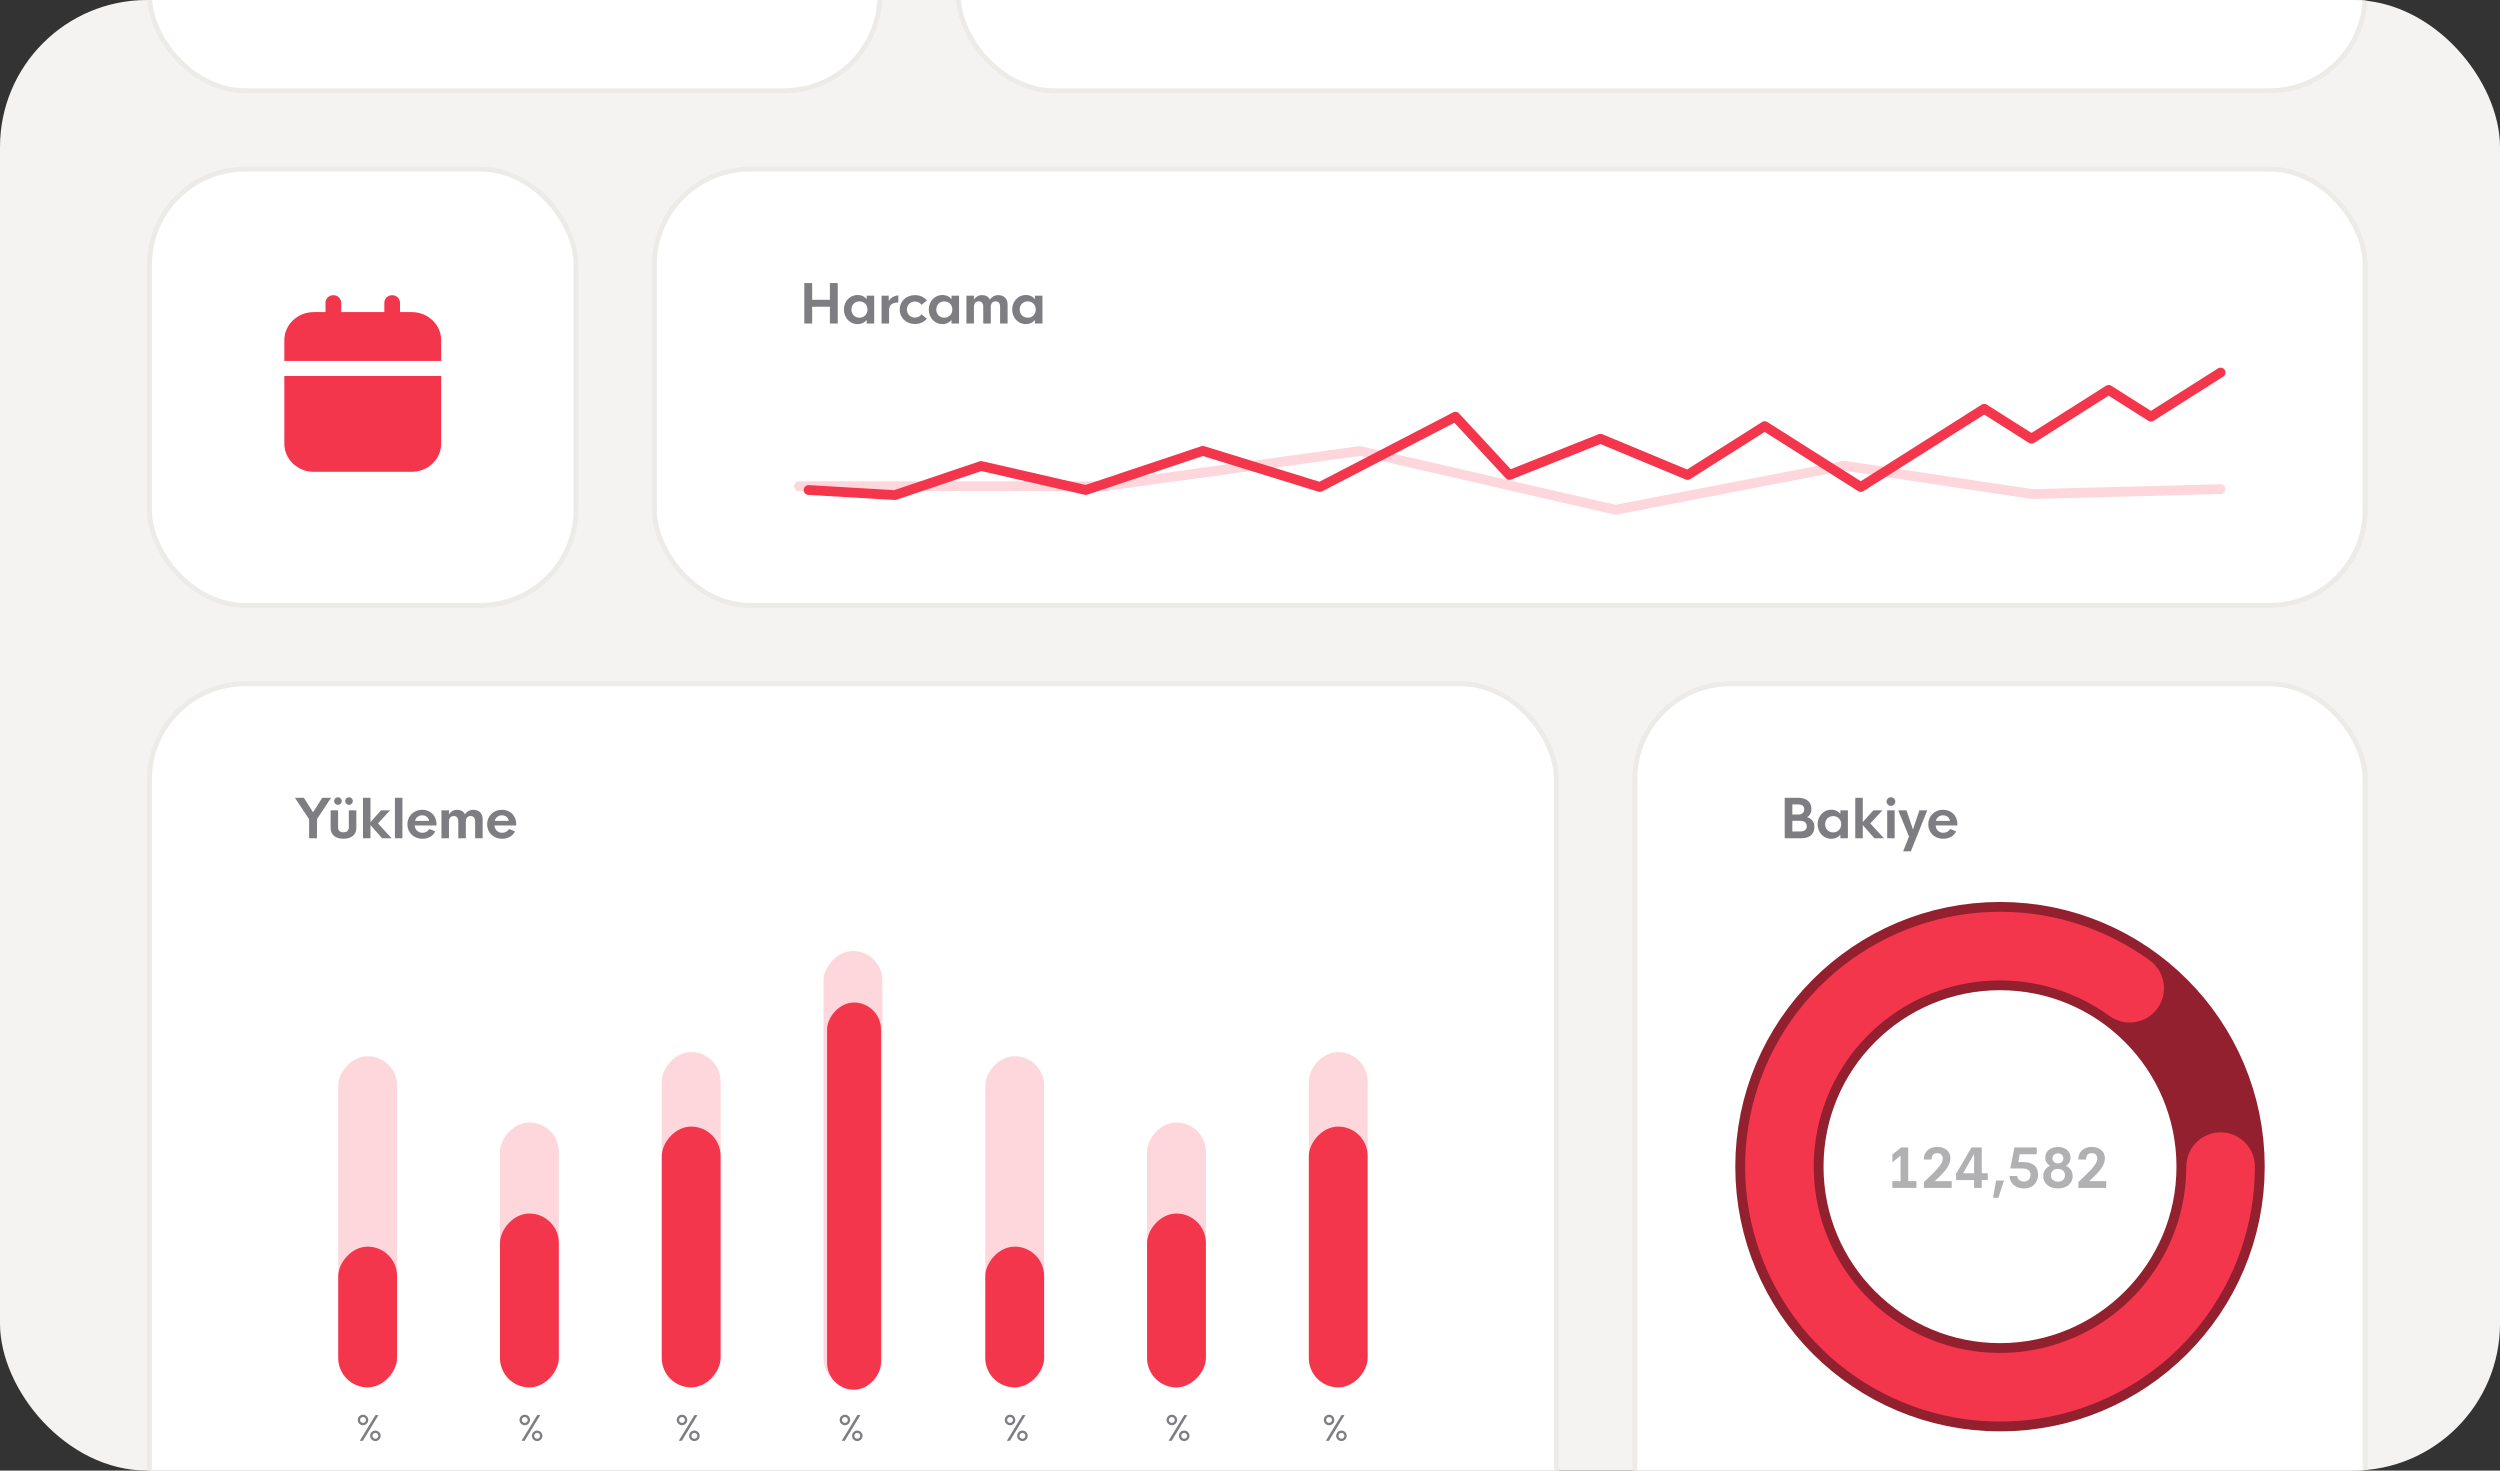
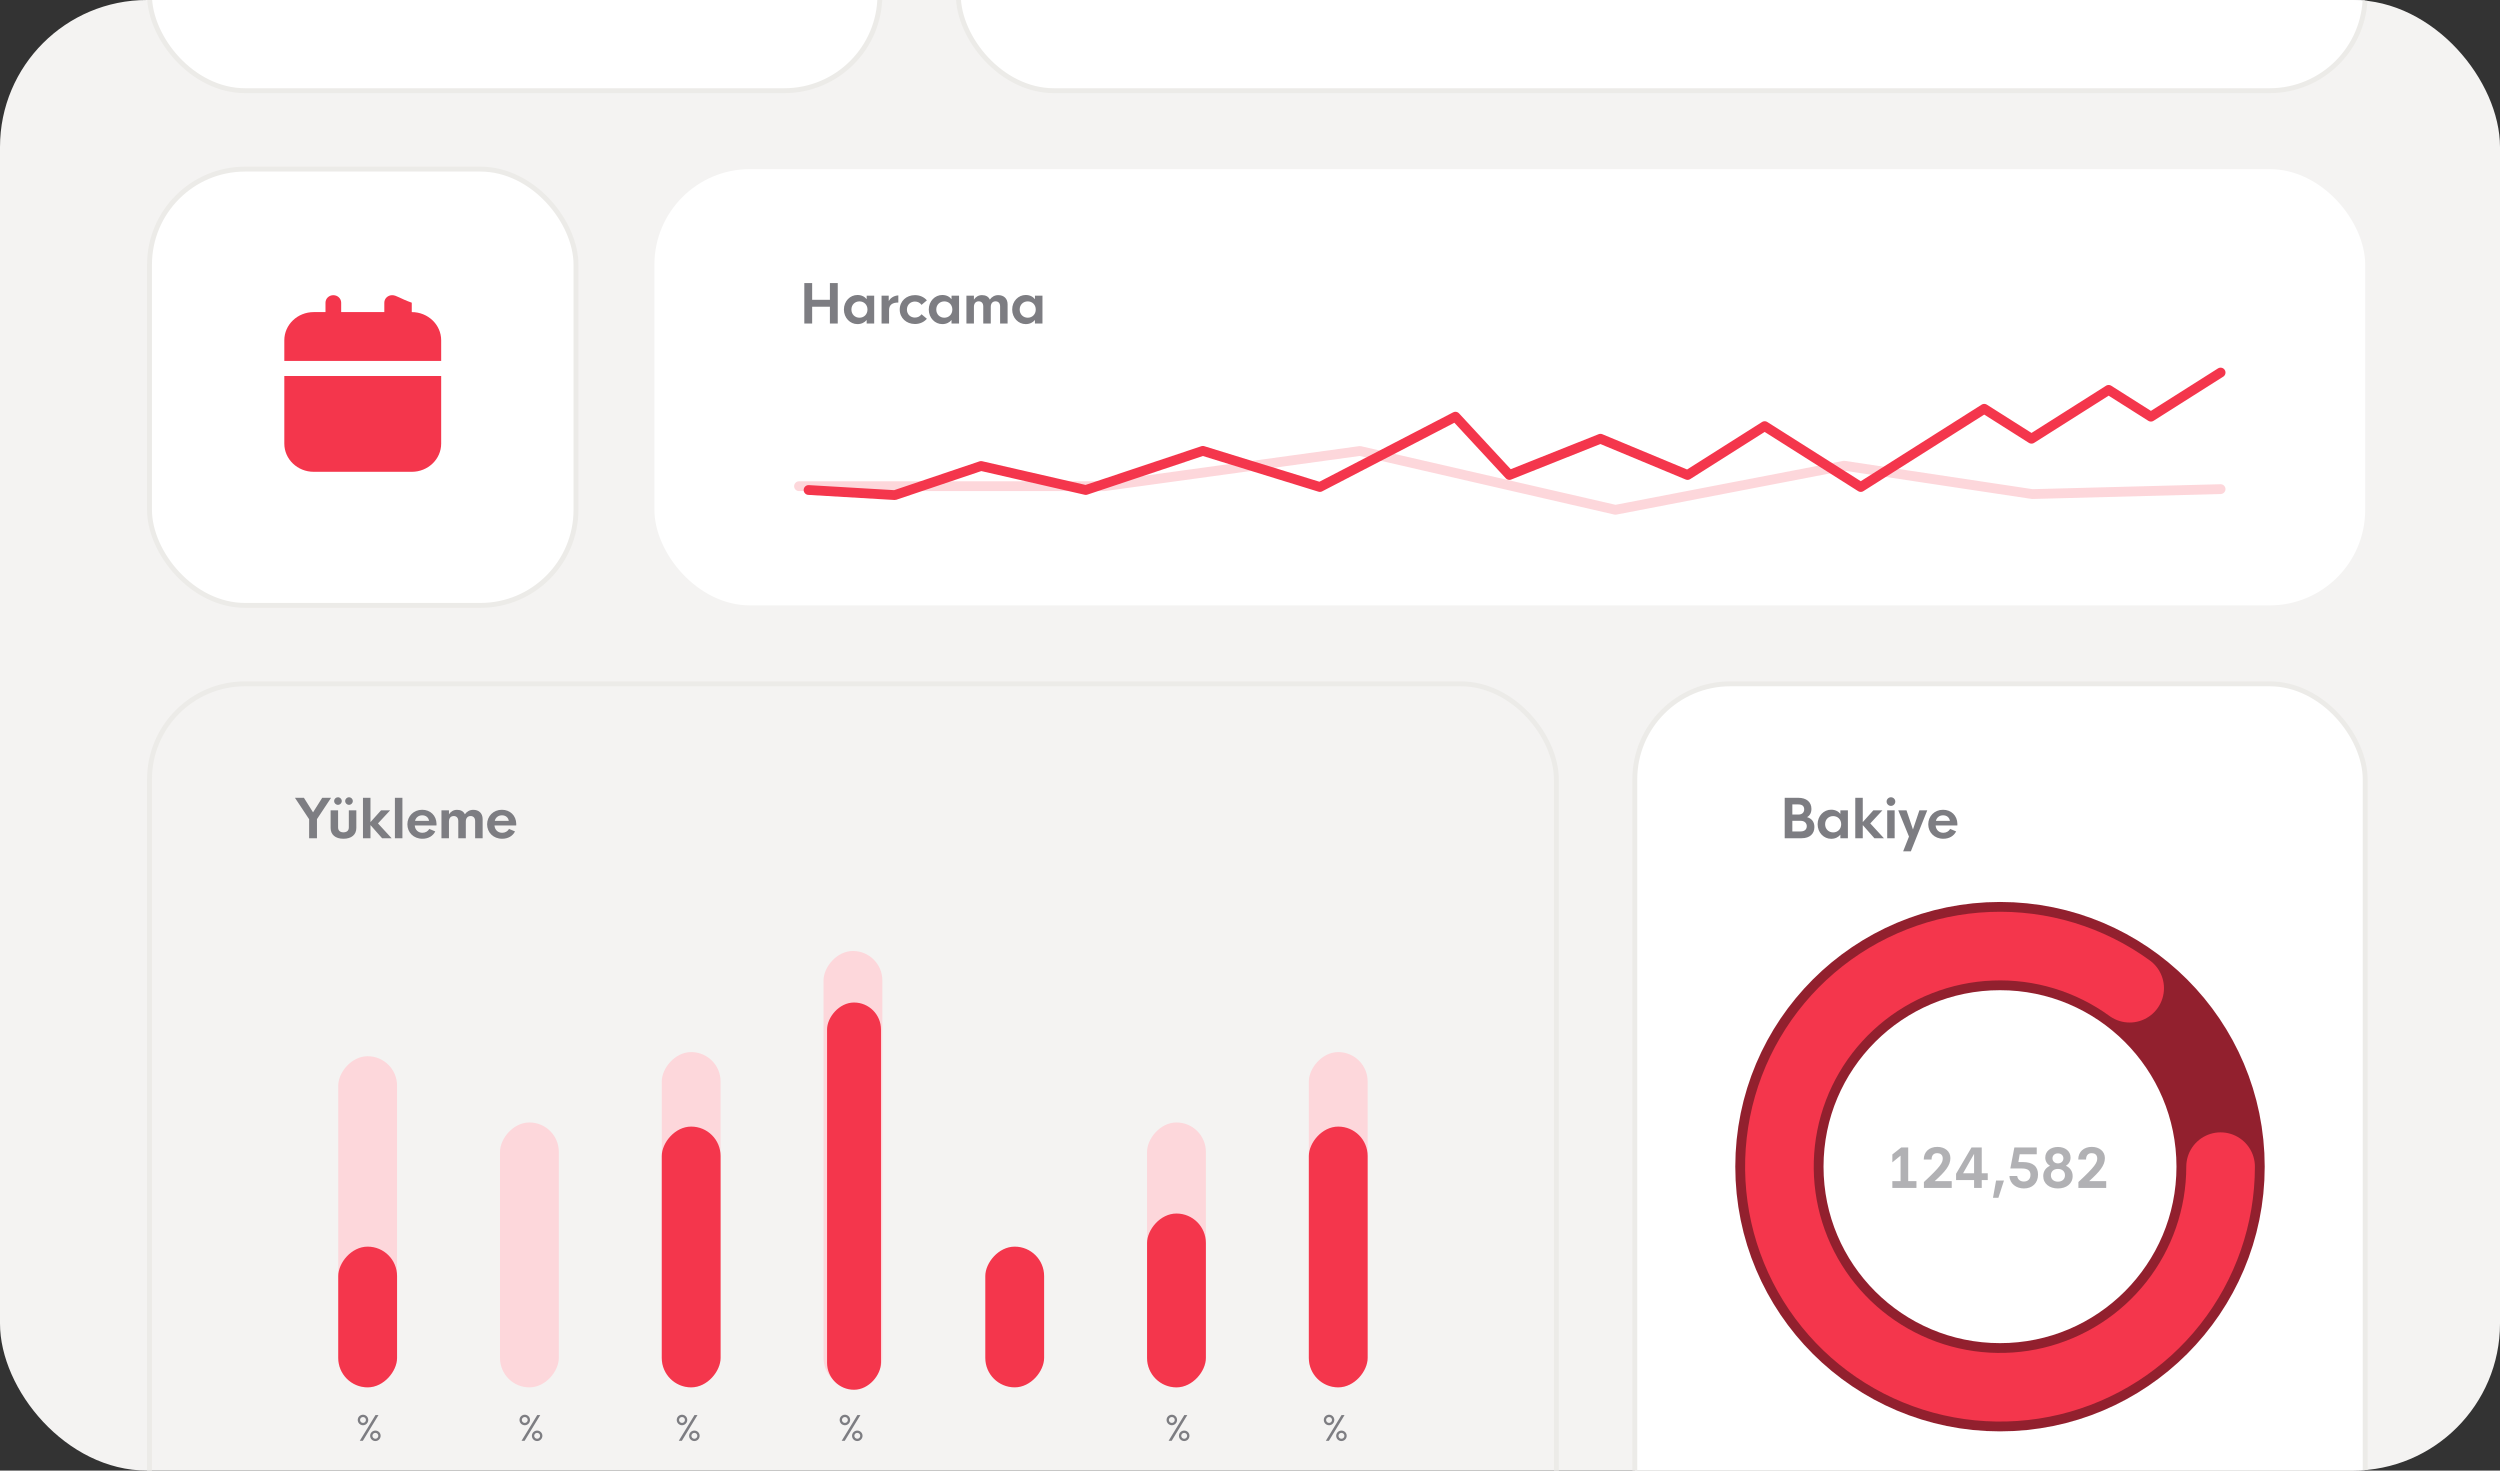
<svg xmlns="http://www.w3.org/2000/svg" width="510" height="300" viewBox="0 0 510 300" fill="none">
  <rect x="0" y="0" width="510" height="300" fill="#333333" stroke="none" />
  <g clip-path="url(#clip0_1740_43162)">
    <rect width="510" height="300" rx="30" fill="#F4F3F2" />
    <g clip-path="url(#clip1_1740_43162)">
      <rect x="30.5" y="-168.5" width="149" height="187" rx="19.5" fill="white" />
      <rect x="30.5" y="-168.5" width="149" height="187" rx="19.5" stroke="#ECEBE8" />
      <rect x="195.5" y="-168.5" width="287" height="187" rx="19.5" fill="white" />
      <rect x="195.5" y="-168.5" width="287" height="187" rx="19.5" stroke="#ECEBE8" />
      <rect x="30.5" y="34.5" width="87" height="89" rx="19.5" fill="white" />
      <rect x="30.5" y="34.5" width="87" height="89" rx="19.5" stroke="#ECEBE8" />
-       <path d="M69.6 61.75C69.6 60.903 68.884 60.217 68 60.217C67.116 60.217 66.4 60.903 66.4 61.75V63.667H64C60.686 63.667 58 66.241 58 69.417V73.633H90V69.417C90 66.241 87.314 63.667 84 63.667H81.6V61.75C81.6 60.903 80.884 60.217 80 60.217C79.116 60.217 78.4 60.903 78.4 61.75V63.667H69.6V61.75Z" fill="#F4364C" />
+       <path d="M69.6 61.75C69.6 60.903 68.884 60.217 68 60.217C67.116 60.217 66.4 60.903 66.4 61.75V63.667H64C60.686 63.667 58 66.241 58 69.417V73.633H90V69.417C90 66.241 87.314 63.667 84 63.667V61.75C81.6 60.903 80.884 60.217 80 60.217C79.116 60.217 78.4 60.903 78.4 61.75V63.667H69.6V61.75Z" fill="#F4364C" />
      <path d="M90 76.7H58V90.5C58 93.676 60.686 96.25 64 96.25H84C87.314 96.25 90 93.676 90 90.5V76.7Z" fill="#F4364C" />
      <rect x="133.5" y="34.5" width="349" height="89" rx="19.5" fill="white" />
-       <rect x="133.5" y="34.5" width="349" height="89" rx="19.5" stroke="#ECEBE8" />
      <path d="M169.3 57.75H170.901V66H169.3V62.568H165.68V66H164.08V57.75H165.68V61.166H169.3V57.75ZM174.913 66.118C173.426 66.118 172.158 64.861 172.158 63.143C172.158 61.429 173.426 60.178 174.913 60.178C175.757 60.178 176.39 60.516 176.799 61.032L176.804 60.312H178.335V66H176.799V65.275C176.39 65.78 175.762 66.118 174.913 66.118ZM175.332 64.813C176.245 64.813 176.965 64.136 176.965 63.143C176.965 62.154 176.245 61.483 175.332 61.483C174.414 61.483 173.689 62.154 173.689 63.143C173.689 64.136 174.414 64.813 175.332 64.813ZM181.3 61.402C181.601 60.876 182.272 60.312 183.26 60.258V61.719C182.068 61.719 181.37 62.149 181.37 63.282V66H179.839V60.312H181.3V61.402ZM186.655 66.097C184.888 66.097 183.545 64.861 183.545 63.153C183.545 61.44 184.888 60.205 186.655 60.205C187.654 60.205 188.524 60.613 189.083 61.273L187.992 62.192C187.697 61.773 187.219 61.515 186.65 61.515C185.726 61.515 185.011 62.181 185.011 63.153C185.011 64.12 185.726 64.786 186.65 64.786C187.219 64.786 187.697 64.528 187.992 64.109L189.083 65.028C188.524 65.689 187.654 66.097 186.655 66.097ZM192.225 66.118C190.737 66.118 189.47 64.861 189.47 63.143C189.47 61.429 190.737 60.178 192.225 60.178C193.068 60.178 193.702 60.516 194.11 61.032L194.116 60.312H195.646V66H194.11V65.275C193.702 65.78 193.074 66.118 192.225 66.118ZM192.644 64.813C193.557 64.813 194.277 64.136 194.277 63.143C194.277 62.154 193.557 61.483 192.644 61.483C191.725 61.483 191 62.154 191 63.143C191 64.136 191.725 64.813 192.644 64.813ZM203.639 60.205C204.788 60.205 205.551 60.903 205.551 62.095V66H204.02V62.509C204.02 61.816 203.633 61.472 203.096 61.472C202.479 61.472 202.119 61.913 202.119 62.584V66H200.583V62.509C200.583 61.816 200.201 61.472 199.659 61.472C199.041 61.472 198.681 61.913 198.681 62.584V66H197.15V60.312H198.681V61.123C199.046 60.559 199.605 60.205 200.325 60.205C201.061 60.205 201.641 60.489 201.925 61.118C202.317 60.559 202.908 60.205 203.639 60.205ZM209.241 66.118C207.753 66.118 206.486 64.861 206.486 63.143C206.486 61.429 207.753 60.178 209.241 60.178C210.084 60.178 210.718 60.516 211.126 61.032L211.132 60.312H212.662V66H211.126V65.275C210.718 65.78 210.09 66.118 209.241 66.118ZM209.66 64.813C210.573 64.813 211.293 64.136 211.293 63.143C211.293 62.154 210.573 61.483 209.66 61.483C208.742 61.483 208.016 62.154 208.016 63.143C208.016 64.136 208.742 64.813 209.66 64.813Z" fill="#7D7D82" />
      <path d="M453 99.78L414.593 100.792L376.186 95.005L329.548 104L277.424 92L225.3 99.183L163 99.183" stroke="#FDD7DB" stroke-width="2" stroke-linecap="round" stroke-linejoin="round" />
      <path d="M164.947 99.961L182.542 101L200.137 95.062L221.501 99.961L245.38 91.978L269.258 99.349L296.907 85.002L307.921 96.897L326.491 89.503L344.26 96.897L359.994 86.931L379.598 99.349L404.785 83.394L414.428 89.503L430.162 79.536L438.79 85.002L453.001 76" stroke="#F4364C" stroke-width="2" stroke-linecap="round" stroke-linejoin="round" />
-       <rect x="30.5" y="139.5" width="287" height="187" rx="19.5" fill="white" />
      <rect x="30.5" y="139.5" width="287" height="187" rx="19.5" stroke="#ECEBE8" />
      <path d="M67.541 162.75L64.662 167.101V171H63.062V167.122L60.166 162.75H61.998L63.862 165.72L65.731 162.75H67.541ZM68.943 164.189C68.519 164.189 68.164 163.846 68.164 163.416C68.164 162.981 68.519 162.643 68.943 162.643C69.367 162.643 69.722 162.981 69.722 163.416C69.722 163.846 69.367 164.189 68.943 164.189ZM71.199 164.189C70.769 164.189 70.415 163.846 70.415 163.416C70.415 162.981 70.769 162.643 71.199 162.643C71.623 162.643 71.972 162.981 71.972 163.416C71.972 163.846 71.623 164.189 71.199 164.189ZM70.06 171.107C68.417 171.107 67.445 170.27 67.445 168.9V165.312H68.97V168.803C68.97 169.485 69.437 169.797 70.06 169.797C70.689 169.797 71.161 169.485 71.161 168.803V165.312H72.692V168.9C72.692 170.27 71.715 171.107 70.06 171.107ZM79.89 171H77.945L75.577 168.314V171H74.046V162.75H75.577V167.708L77.73 165.312H79.583L77.107 167.976L79.89 171ZM80.561 171V162.75H82.092V171H80.561ZM89.053 168.094L89.037 168.395H84.611C84.676 169.33 85.347 169.888 86.174 169.888C86.76 169.888 87.286 169.614 87.581 169.099L88.795 169.609C88.339 170.533 87.393 171.107 86.18 171.107C84.348 171.107 83.107 169.802 83.107 168.159C83.107 166.51 84.375 165.194 86.126 165.194C87.764 165.194 89.026 166.343 89.053 168.094ZM86.142 166.322C85.401 166.322 84.842 166.751 84.665 167.46H87.528C87.415 166.746 86.867 166.322 86.142 166.322ZM96.546 165.205C97.695 165.205 98.458 165.903 98.458 167.095V171H96.927V167.509C96.927 166.816 96.541 166.472 96.004 166.472C95.386 166.472 95.026 166.913 95.026 167.584V171H93.49V167.509C93.49 166.816 93.109 166.472 92.566 166.472C91.948 166.472 91.588 166.913 91.588 167.584V171H90.058V165.312H91.588V166.123C91.954 165.559 92.512 165.205 93.232 165.205C93.968 165.205 94.548 165.489 94.833 166.118C95.225 165.559 95.816 165.205 96.546 165.205ZM105.317 168.094L105.301 168.395H100.875C100.94 169.33 101.611 169.888 102.438 169.888C103.024 169.888 103.55 169.614 103.846 169.099L105.059 169.609C104.603 170.533 103.658 171.107 102.444 171.107C100.612 171.107 99.371 169.802 99.371 168.159C99.371 166.51 100.639 165.194 102.39 165.194C104.028 165.194 105.29 166.343 105.317 168.094ZM102.406 166.322C101.665 166.322 101.106 166.751 100.929 167.46H103.792C103.679 166.746 103.131 166.322 102.406 166.322Z" fill="#7D7D82" />
      <rect width="12" height="67.555" rx="6" transform="matrix(1 0 0 -1 69 283.023)" fill="#FDD7DB" />
      <rect width="12" height="28.711" rx="6" transform="matrix(1 0 0 -1 69 283.023)" fill="#F4364C" />
      <path d="M74.056 290.75C73.461 290.75 72.979 290.268 72.979 289.667C72.979 289.079 73.461 288.604 74.056 288.604C74.644 288.604 75.122 289.079 75.122 289.667C75.122 290.268 74.644 290.75 74.056 290.75ZM74.022 293.922H73.393L76.599 288.672H77.214L74.022 293.922ZM74.056 290.275C74.387 290.275 74.651 290.001 74.651 289.667C74.651 289.345 74.387 289.072 74.056 289.072C73.721 289.072 73.448 289.345 73.448 289.667C73.448 290.001 73.721 290.275 74.056 290.275ZM76.578 293.977C75.984 293.977 75.505 293.495 75.505 292.9C75.505 292.312 75.99 291.837 76.578 291.837C77.166 291.837 77.648 292.312 77.648 292.9C77.648 293.495 77.166 293.977 76.578 293.977ZM76.578 293.508C76.913 293.508 77.18 293.235 77.18 292.9C77.18 292.572 76.906 292.305 76.578 292.305C76.24 292.305 75.973 292.572 75.973 292.9C75.973 293.235 76.24 293.508 76.578 293.508Z" fill="#7D7D82" />
      <rect width="12" height="54.044" rx="6" transform="matrix(1 0 0 -1 102 283.025)" fill="#FDD7DB" />
-       <rect width="12" height="35.467" rx="6" transform="matrix(1 0 0 -1 102 283.025)" fill="#F4364C" />
      <path d="M107.056 290.75C106.461 290.75 105.979 290.268 105.979 289.667C105.979 289.079 106.461 288.604 107.056 288.604C107.644 288.604 108.122 289.079 108.122 289.667C108.122 290.268 107.644 290.75 107.056 290.75ZM107.022 293.922H106.393L109.599 288.672H110.214L107.022 293.922ZM107.056 290.275C107.387 290.275 107.651 290.001 107.651 289.667C107.651 289.345 107.387 289.072 107.056 289.072C106.721 289.072 106.447 289.345 106.447 289.667C106.447 290.001 106.721 290.275 107.056 290.275ZM109.578 293.977C108.984 293.977 108.505 293.495 108.505 292.9C108.505 292.312 108.99 291.837 109.578 291.837C110.166 291.837 110.648 292.312 110.648 292.9C110.648 293.495 110.166 293.977 109.578 293.977ZM109.578 293.508C109.913 293.508 110.18 293.235 110.18 292.9C110.18 292.572 109.906 292.305 109.578 292.305C109.24 292.305 108.973 292.572 108.973 292.9C108.973 293.235 109.24 293.508 109.578 293.508Z" fill="#7D7D82" />
      <rect width="12" height="68.4" rx="6" transform="matrix(1 0 0 -1 135 283.023)" fill="#FDD7DB" />
      <rect width="12" height="53.2" rx="6" transform="matrix(1 0 0 -1 135 283.023)" fill="#F4364C" />
      <path d="M139.132 290.75C138.537 290.75 138.055 290.268 138.055 289.667C138.055 289.079 138.537 288.604 139.132 288.604C139.72 288.604 140.198 289.079 140.198 289.667C140.198 290.268 139.72 290.75 139.132 290.75ZM139.098 293.922H138.469L141.675 288.672H142.29L139.098 293.922ZM139.132 290.275C139.464 290.275 139.727 290.001 139.727 289.667C139.727 289.345 139.464 289.072 139.132 289.072C138.797 289.072 138.524 289.345 138.524 289.667C138.524 290.001 138.797 290.275 139.132 290.275ZM141.654 293.977C141.06 293.977 140.581 293.495 140.581 292.9C140.581 292.312 141.067 291.837 141.654 291.837C142.242 291.837 142.724 292.312 142.724 292.9C142.724 293.495 142.242 293.977 141.654 293.977ZM141.654 293.508C141.989 293.508 142.256 293.235 142.256 292.9C142.256 292.572 141.983 292.305 141.654 292.305C141.316 292.305 141.05 292.572 141.05 292.9C141.05 293.235 141.316 293.508 141.654 293.508Z" fill="#7D7D82" />
      <rect width="12" height="89" rx="6" transform="matrix(1 0 0 -1 168 283)" fill="#FDD7DB" />
      <rect width="11" height="79" rx="5.5" transform="matrix(1 0 0 -1 168.721 283.512)" fill="#F4364C" />
      <path d="M172.366 290.75C171.772 290.75 171.29 290.268 171.29 289.667C171.29 289.079 171.772 288.604 172.366 288.604C172.954 288.604 173.433 289.079 173.433 289.667C173.433 290.268 172.954 290.75 172.366 290.75ZM172.332 293.922H171.703L174.909 288.672H175.525L172.332 293.922ZM172.366 290.275C172.698 290.275 172.961 290.001 172.961 289.667C172.961 289.345 172.698 289.072 172.366 289.072C172.031 289.072 171.758 289.345 171.758 289.667C171.758 290.001 172.031 290.275 172.366 290.275ZM174.889 293.977C174.294 293.977 173.816 293.495 173.816 292.9C173.816 292.312 174.301 291.837 174.889 291.837C175.477 291.837 175.959 292.312 175.959 292.9C175.959 293.495 175.477 293.977 174.889 293.977ZM174.889 293.508C175.224 293.508 175.49 293.235 175.49 292.9C175.49 292.572 175.217 292.305 174.889 292.305C174.55 292.305 174.284 292.572 174.284 292.9C174.284 293.235 174.55 293.508 174.889 293.508Z" fill="#7D7D82" />
-       <rect width="12" height="67.555" rx="6" transform="matrix(1 0 0 -1 201 283.023)" fill="#FDD7DB" />
      <rect width="12" height="28.711" rx="6" transform="matrix(1 0 0 -1 201 283.023)" fill="#F4364C" />
-       <path d="M206.056 290.75C205.461 290.75 204.979 290.268 204.979 289.667C204.979 289.079 205.461 288.604 206.056 288.604C206.644 288.604 207.122 289.079 207.122 289.667C207.122 290.268 206.644 290.75 206.056 290.75ZM206.022 293.922H205.393L208.599 288.672H209.214L206.022 293.922ZM206.056 290.275C206.387 290.275 206.651 290.001 206.651 289.667C206.651 289.345 206.387 289.072 206.056 289.072C205.721 289.072 205.447 289.345 205.447 289.667C205.447 290.001 205.721 290.275 206.056 290.275ZM208.578 293.977C207.984 293.977 207.505 293.495 207.505 292.9C207.505 292.312 207.99 291.837 208.578 291.837C209.166 291.837 209.648 292.312 209.648 292.9C209.648 293.495 209.166 293.977 208.578 293.977ZM208.578 293.508C208.913 293.508 209.18 293.235 209.18 292.9C209.18 292.572 208.906 292.305 208.578 292.305C208.24 292.305 207.973 292.572 207.973 292.9C207.973 293.235 208.24 293.508 208.578 293.508Z" fill="#7D7D82" />
      <rect width="12" height="54.044" rx="6" transform="matrix(1 0 0 -1 234 283.025)" fill="#FDD7DB" />
      <rect width="12" height="35.467" rx="6" transform="matrix(1 0 0 -1 234 283.025)" fill="#F4364C" />
      <path d="M239.056 290.75C238.461 290.75 237.979 290.268 237.979 289.667C237.979 289.079 238.461 288.604 239.056 288.604C239.644 288.604 240.122 289.079 240.122 289.667C240.122 290.268 239.644 290.75 239.056 290.75ZM239.022 293.922H238.393L241.599 288.672H242.214L239.022 293.922ZM239.056 290.275C239.387 290.275 239.651 290.001 239.651 289.667C239.651 289.345 239.387 289.072 239.056 289.072C238.721 289.072 238.447 289.345 238.447 289.667C238.447 290.001 238.721 290.275 239.056 290.275ZM241.578 293.977C240.984 293.977 240.505 293.495 240.505 292.9C240.505 292.312 240.99 291.837 241.578 291.837C242.166 291.837 242.648 292.312 242.648 292.9C242.648 293.495 242.166 293.977 241.578 293.977ZM241.578 293.508C241.913 293.508 242.18 293.235 242.18 292.9C242.18 292.572 241.906 292.305 241.578 292.305C241.24 292.305 240.973 292.572 240.973 292.9C240.973 293.235 241.24 293.508 241.578 293.508Z" fill="#7D7D82" />
      <rect width="12" height="68.4" rx="6" transform="matrix(1 0 0 -1 267 283.023)" fill="#FDD7DB" />
      <rect width="12" height="53.2" rx="6" transform="matrix(1 0 0 -1 267 283.023)" fill="#F4364C" />
      <path d="M271.132 290.75C270.537 290.75 270.055 290.268 270.055 289.667C270.055 289.079 270.537 288.604 271.132 288.604C271.72 288.604 272.198 289.079 272.198 289.667C272.198 290.268 271.72 290.75 271.132 290.75ZM271.098 293.922H270.469L273.675 288.672H274.29L271.098 293.922ZM271.132 290.275C271.464 290.275 271.727 290.001 271.727 289.667C271.727 289.345 271.464 289.072 271.132 289.072C270.797 289.072 270.524 289.345 270.524 289.667C270.524 290.001 270.797 290.275 271.132 290.275ZM273.654 293.977C273.06 293.977 272.581 293.495 272.581 292.9C272.581 292.312 273.067 291.837 273.654 291.837C274.242 291.837 274.724 292.312 274.724 292.9C274.724 293.495 274.242 293.977 273.654 293.977ZM273.654 293.508C273.989 293.508 274.256 293.235 274.256 292.9C274.256 292.572 273.983 292.305 273.654 292.305C273.316 292.305 273.05 292.572 273.05 292.9C273.05 293.235 273.316 293.508 273.654 293.508Z" fill="#7D7D82" />
      <rect x="333.5" y="139.5" width="149" height="187" rx="19.5" fill="white" />
      <rect x="333.5" y="139.5" width="149" height="187" rx="19.5" stroke="#ECEBE8" />
      <path d="M368.64 166.698C369.537 166.966 370.138 167.595 370.138 168.723C370.138 170.087 369.204 171 367.539 171H364.08V162.75H366.846C368.527 162.75 369.531 163.62 369.531 165.011C369.531 165.828 369.198 166.37 368.64 166.698ZM366.873 164.104H365.637V166.171H366.873C367.646 166.171 368.054 165.72 368.054 165.119C368.054 164.533 367.743 164.104 366.873 164.104ZM367.318 169.614C368.221 169.614 368.581 169.115 368.581 168.54C368.581 167.965 368.178 167.444 367.318 167.444H365.637V169.614H367.318ZM373.549 171.118C372.061 171.118 370.794 169.861 370.794 168.143C370.794 166.429 372.061 165.178 373.549 165.178C374.392 165.178 375.026 165.516 375.434 166.032L375.44 165.312H376.97V171H375.434V170.275C375.026 170.78 374.398 171.118 373.549 171.118ZM373.968 169.813C374.881 169.813 375.601 169.136 375.601 168.143C375.601 167.154 374.881 166.483 373.968 166.483C373.05 166.483 372.324 167.154 372.324 168.143C372.324 169.136 373.05 169.813 373.968 169.813ZM384.318 171H382.374L380.005 168.314V171H378.475V162.75H380.005V167.708L382.159 165.312H384.012L381.536 167.976L384.318 171ZM385.758 164.404C385.269 164.404 384.866 164.007 384.866 163.518C384.866 163.029 385.269 162.643 385.758 162.643C386.236 162.643 386.639 163.029 386.639 163.518C386.639 164.007 386.236 164.404 385.758 164.404ZM384.99 171V165.312H386.51V171H384.99ZM391.554 165.312H393.16L389.813 173.675H388.24L389.432 170.662L387.246 165.312H388.927L390.243 169.211L391.554 165.312ZM399.31 168.094L399.294 168.395H394.868C394.932 169.33 395.604 169.888 396.431 169.888C397.016 169.888 397.543 169.614 397.838 169.099L399.052 169.609C398.595 170.533 397.65 171.107 396.436 171.107C394.605 171.107 393.364 169.802 393.364 168.159C393.364 166.51 394.631 165.194 396.382 165.194C398.021 165.194 399.283 166.343 399.31 168.094ZM396.399 166.322C395.657 166.322 395.099 166.751 394.921 167.46H397.784C397.671 166.746 397.124 166.322 396.399 166.322Z" fill="#7D7D82" />
      <circle cx="408" cy="238" r="45" stroke="#92202E" stroke-width="18" />
      <path d="M453 238C453 248.108 449.597 257.921 443.339 265.859C437.082 273.797 428.334 279.397 418.505 281.757C408.676 284.116 398.34 283.098 389.16 278.866C379.981 274.635 372.494 267.436 367.905 258.43C363.316 249.423 361.893 239.135 363.865 229.221C365.837 219.307 371.089 210.346 378.775 203.782C386.461 197.217 396.133 193.432 406.233 193.035C416.333 192.638 426.273 195.653 434.45 201.594" stroke="#F4364C" stroke-width="14" stroke-linecap="round" />
      <path d="M389.274 240.952H390.955V242.338H386.04V240.952H387.716V235.748L386.04 237.117V235.511L387.84 234.088H389.274V240.952ZM394.675 240.952H398.15V242.338H392.478V241.135C395.91 237.95 396.318 237.192 396.318 236.328C396.318 235.511 395.738 235.243 395.196 235.243C394.444 235.243 394.041 235.71 394.041 236.548H392.446C392.446 234.953 393.579 233.964 395.212 233.964C396.764 233.97 397.876 234.867 397.881 236.242C397.887 237.767 396.796 239.029 394.675 240.952ZM405.5 239.346V240.732H404.276V242.338H402.713V240.732H399.039V239.454L402.186 234.088H404.276V239.346H405.5ZM400.467 239.346H402.713V235.388L400.467 239.346ZM407.673 244.347H406.572L407.2 240.823H408.812L407.673 244.347ZM412.633 237.058C414.744 237.058 415.759 237.971 415.759 239.604C415.759 241.36 414.583 242.445 412.886 242.445C411.333 242.445 409.991 241.505 409.932 239.91H411.511C411.613 240.689 412.214 241.033 412.869 241.033C413.713 241.033 414.218 240.501 414.218 239.668C414.218 238.874 413.756 238.369 412.451 238.369H410.109L410.931 234.088H415.496V235.474H412.015L411.747 237.058H412.633ZM419.817 242.445C418.114 242.445 416.82 241.5 416.82 239.921C416.82 238.933 417.341 238.208 418.2 237.821C417.599 237.461 417.234 236.886 417.234 236.145C417.234 234.84 418.335 233.98 419.817 233.98C421.3 233.98 422.395 234.84 422.395 236.145C422.395 236.886 422.035 237.461 421.445 237.821C422.299 238.208 422.82 238.933 422.82 239.921C422.82 241.489 421.525 242.445 419.817 242.445ZM419.822 237.332C420.483 237.332 420.934 236.881 420.934 236.301C420.934 235.715 420.483 235.291 419.822 235.291C419.156 235.291 418.705 235.715 418.705 236.301C418.705 236.881 419.156 237.332 419.822 237.332ZM419.817 241.06C420.655 241.06 421.257 240.576 421.257 239.754C421.257 238.933 420.65 238.46 419.817 238.46C418.99 238.46 418.383 238.933 418.383 239.754C418.383 240.576 418.985 241.06 419.817 241.06ZM426.19 240.952H429.665V242.338H423.993V241.135C427.425 237.95 427.834 237.192 427.834 236.328C427.834 235.511 427.253 235.243 426.711 235.243C425.959 235.243 425.556 235.71 425.556 236.548H423.961C423.961 234.953 425.094 233.964 426.727 233.964C428.279 233.97 429.391 234.867 429.397 236.242C429.402 237.767 428.312 239.029 426.19 240.952Z" fill="#B1B1B4" />
    </g>
  </g>
  <defs>
    <clipPath id="clip0_1740_43162">
      <rect width="510" height="300" rx="30" fill="white" />
    </clipPath>
    <clipPath id="clip1_1740_43162">
      <rect width="510" height="405" fill="white" />
    </clipPath>
  </defs>
</svg>